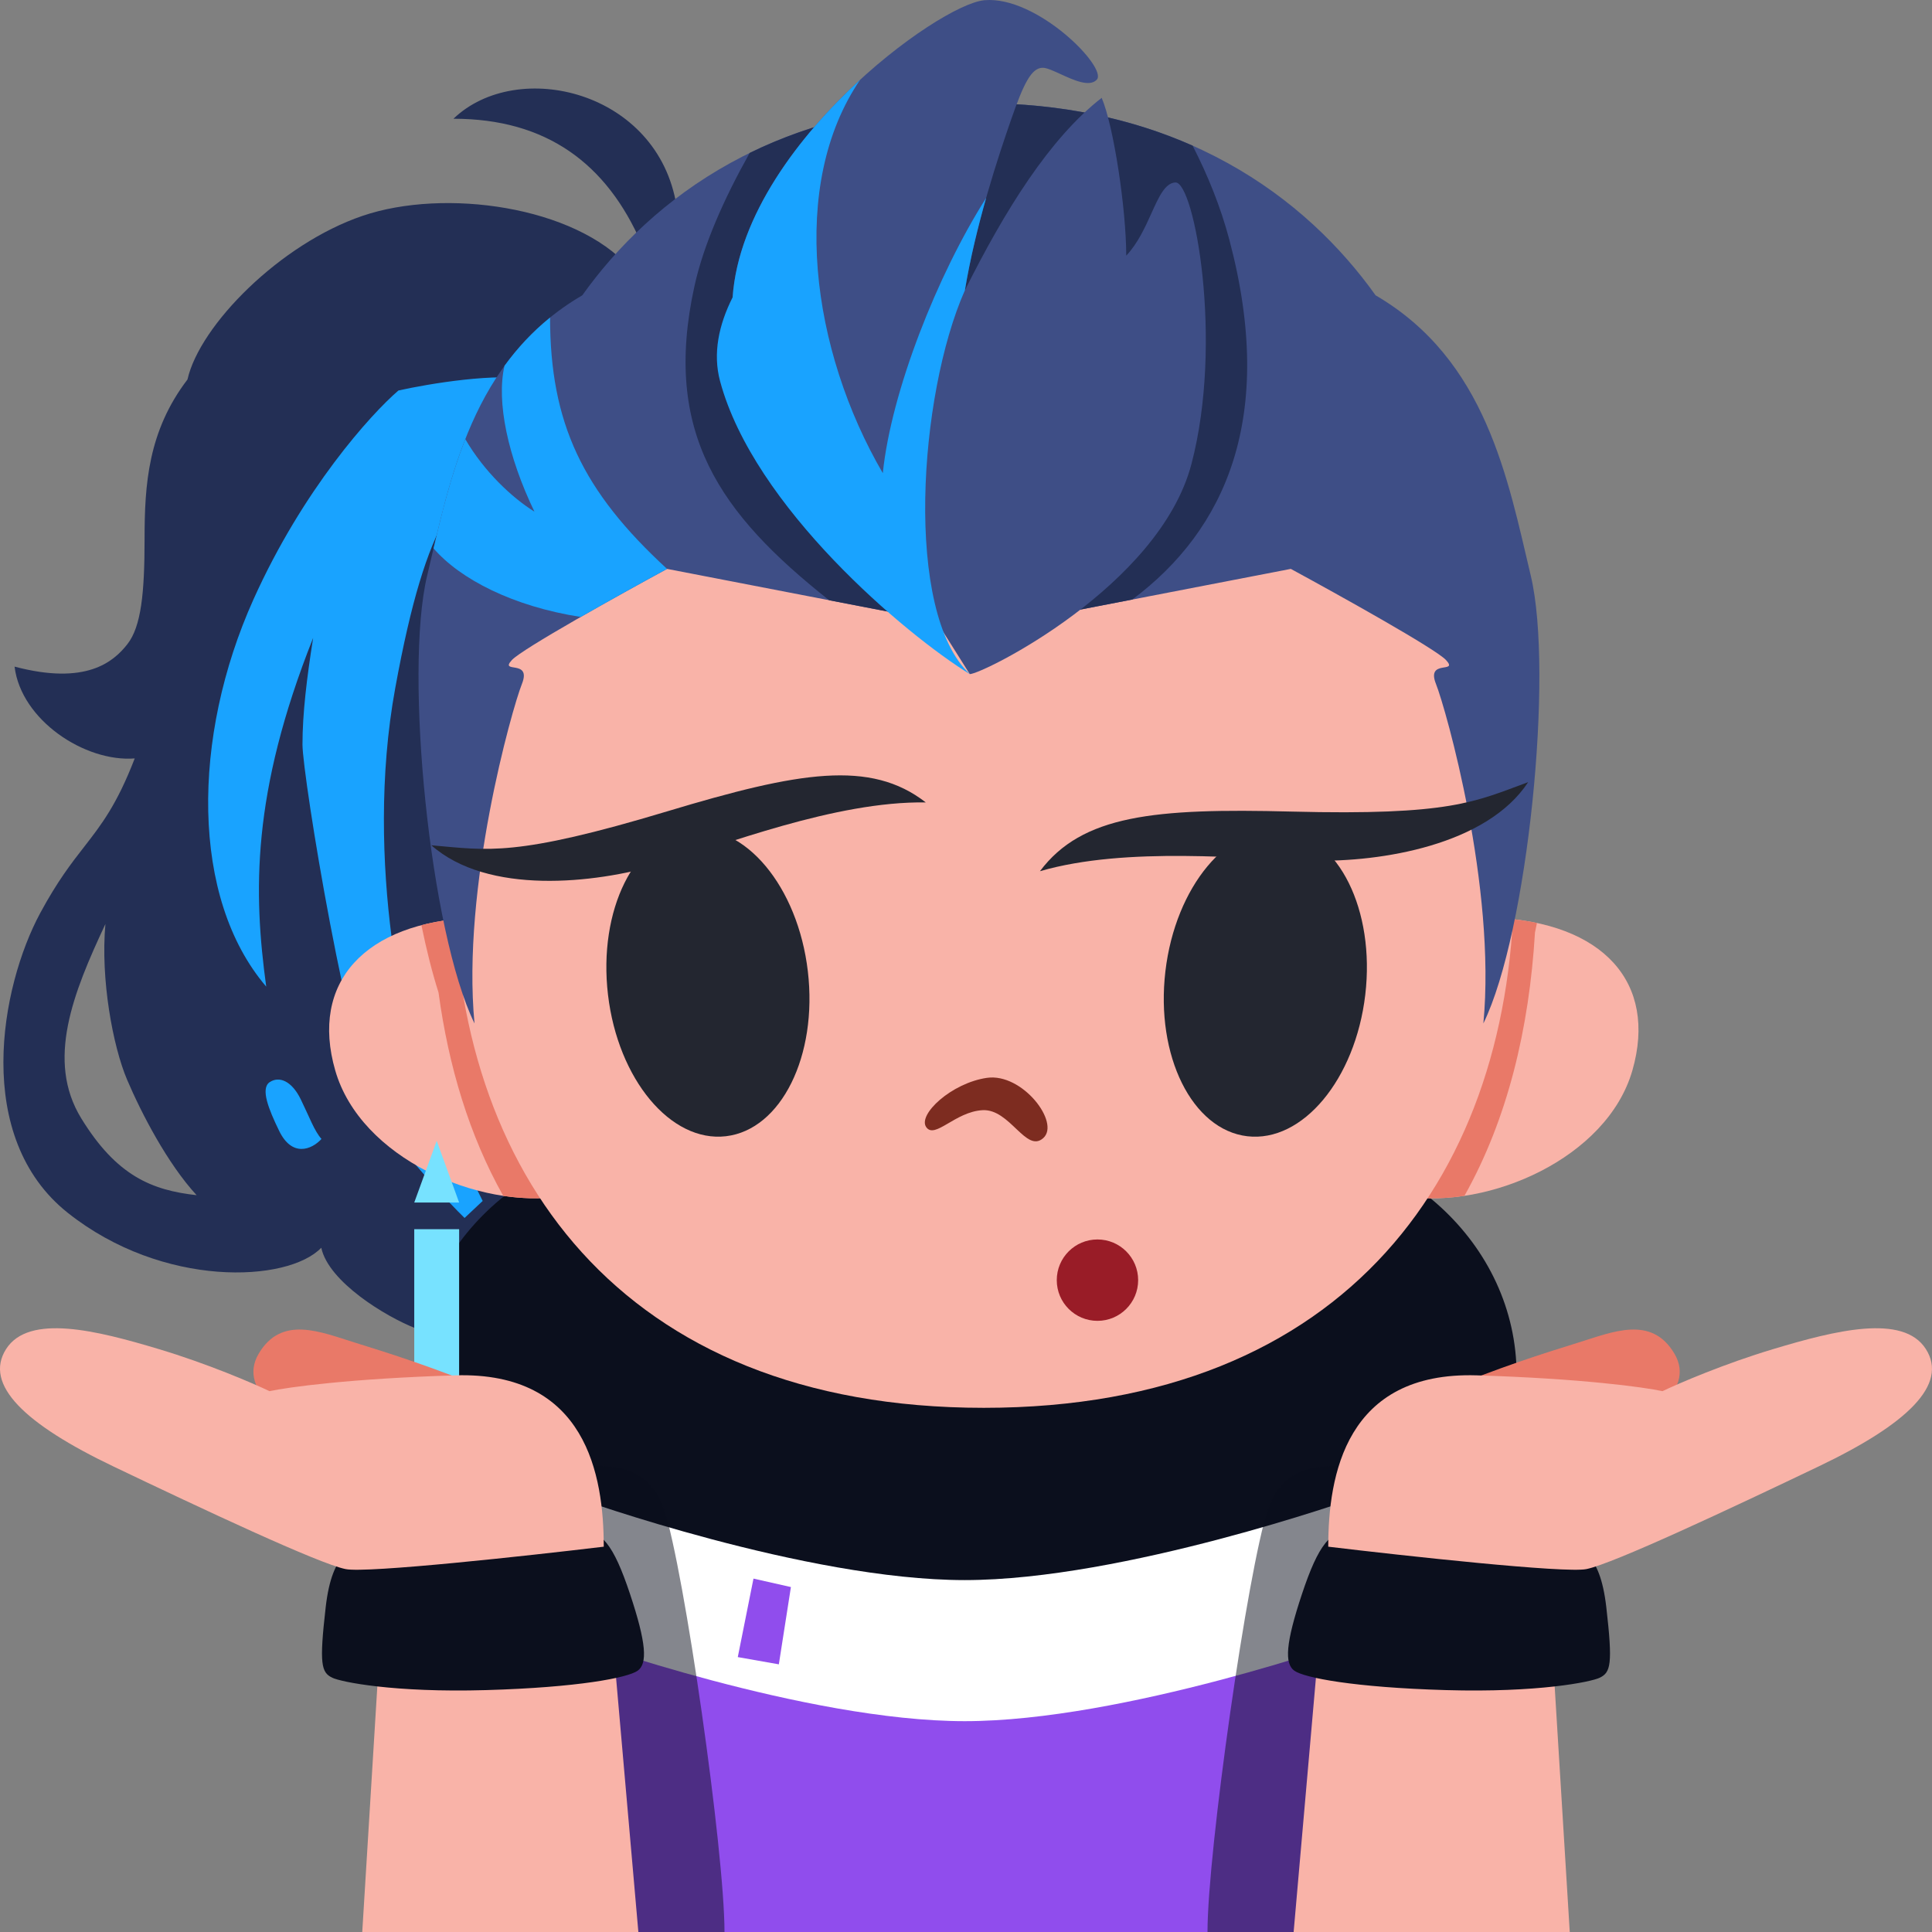
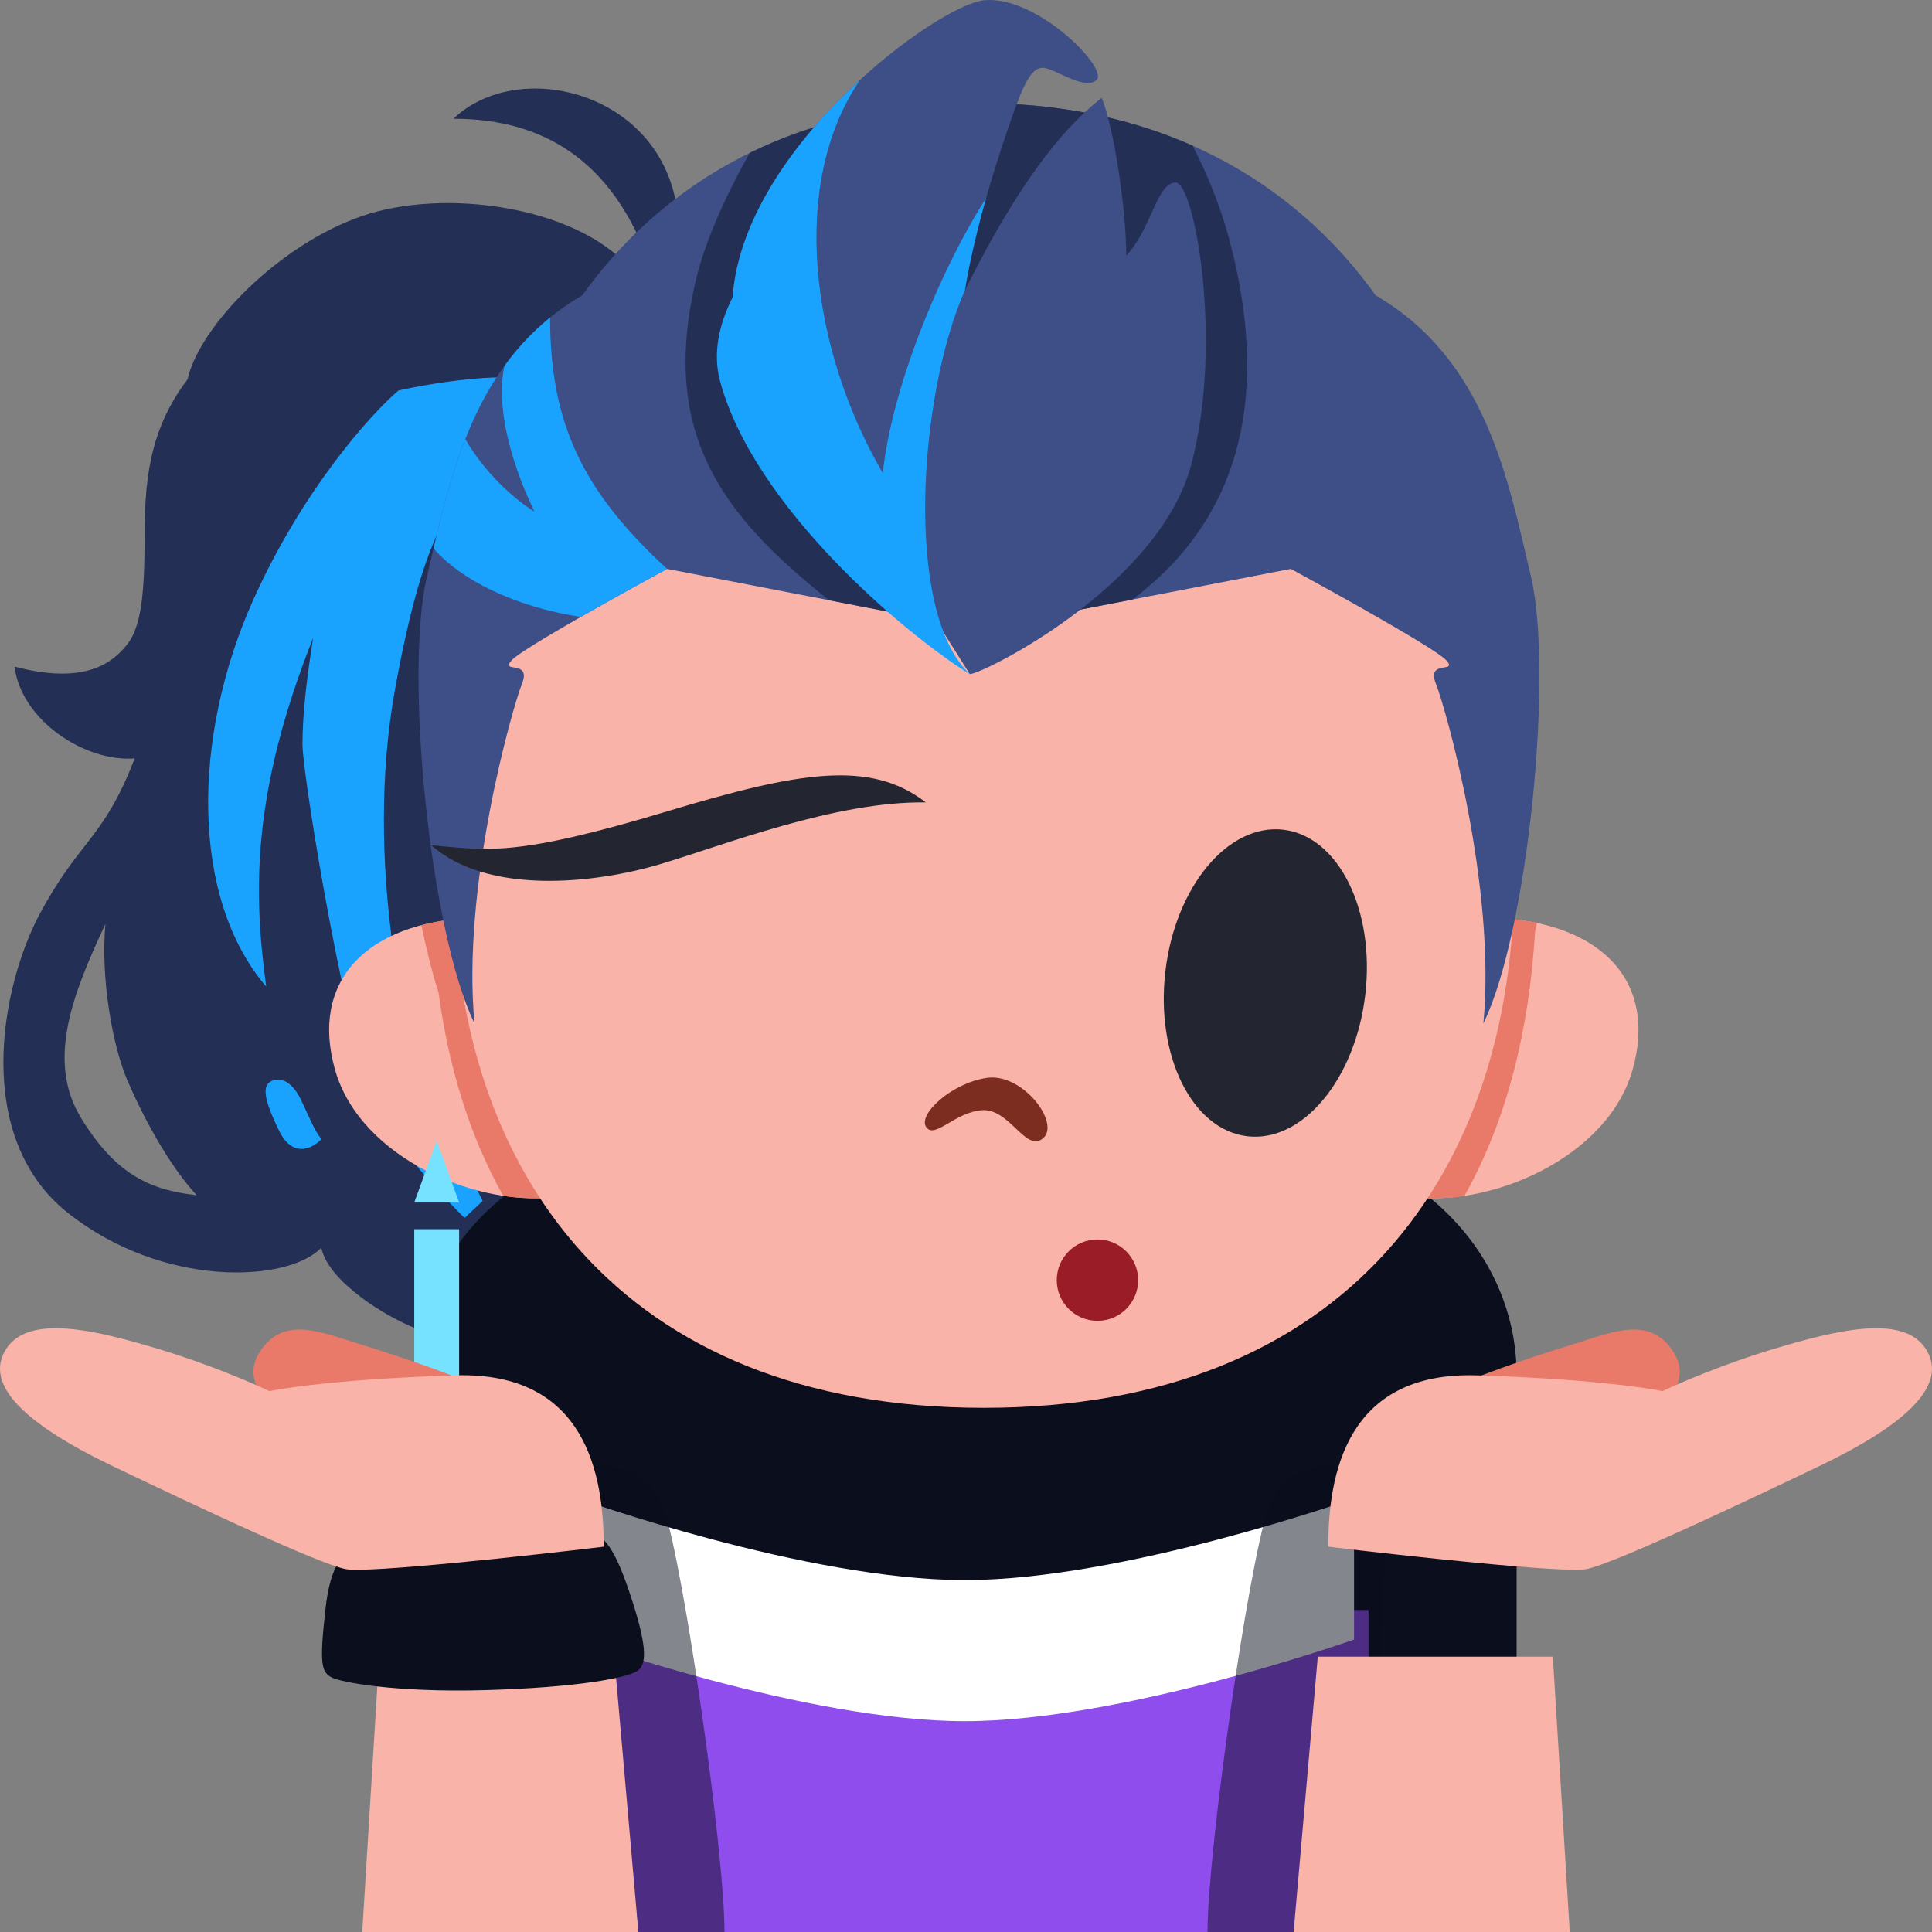
<svg xmlns="http://www.w3.org/2000/svg" width="48" height="48" viewBox="0 0 48 48" fill="none">
  <rect x="0" y="0" width="48" height="48" fill="#808080" stroke="none" />
  <path d="M11.266 2.95C12.853 1.428 16.354 2.254 16.81 5.124C16.81 6.102 16.636 7.659 15.94 6.058C15.071 4.058 13.571 2.95 11.266 2.95Z" fill="#232F55" />
  <path fill-rule="evenodd" clip-rule="evenodd" d="M15.636 6.645C14.288 5.124 11.049 4.667 9.006 5.363C6.962 6.058 4.962 8.08 4.658 9.428C3.679 10.711 3.592 12.037 3.592 13.385C3.592 14.733 3.509 15.565 3.164 16.005C2.819 16.445 2.137 17.032 0.362 16.562C0.523 17.89 2.107 18.939 3.347 18.843C2.904 19.991 2.525 20.48 2.095 21.034C1.773 21.447 1.424 21.897 1 22.683C0.008 24.524 -0.678 28.258 1.686 30.134C4.049 32.01 7.152 31.866 7.982 31C8.162 31.848 9.587 32.714 10.327 33.002C10.919 33.233 14.731 29.794 16.564 28.045L15.636 6.645ZM2.017 27.782C1.139 26.349 1.817 24.668 2.619 22.957C2.495 24.329 2.804 25.994 3.158 26.826C3.513 27.659 4.16 28.908 4.885 29.694C3.775 29.571 2.896 29.216 2.017 27.782Z" fill="#232F55" />
  <path d="M9.899 9.702C10.65 9.534 12.368 9.246 13.237 9.437C13.643 9.437 14.149 9.707 12.919 10.788C11.383 12.139 10.614 12.749 9.82 17.093C9.025 21.438 10.111 25.968 10.614 27.028C11.017 27.876 11.701 29.254 11.992 29.837L11.542 30.26C11.153 29.881 10.201 28.872 9.502 27.876C8.68 26.445 7.515 19.266 7.515 18.498C7.515 17.729 7.621 16.855 7.78 15.848C6.243 19.716 6.296 22.18 6.614 24.512C4.733 22.313 4.76 18.312 6.296 14.895C7.525 12.161 9.21 10.294 9.899 9.702Z" fill="#19A3FF" />
  <path d="M7.472 27.312C7.248 26.853 6.935 26.729 6.7 26.886C6.465 27.043 6.678 27.567 6.935 28.095C7.255 28.756 7.741 28.566 7.987 28.297C7.808 28.095 7.696 27.771 7.472 27.312Z" fill="#19A3FF" />
  <path d="M16.767 28.26C13.207 28.26 10.32 30.903 10.32 34.163V48H37.68V34.163C37.68 30.903 34.794 28.26 31.233 28.26H16.767Z" fill="#0B0F1D" />
  <rect x="14" y="40" width="20" height="8" fill="#904DED" />
  <path d="M14.359 37.931H33.641L30.041 29.713H17.959L14.359 37.931Z" fill="#0B0F1D" />
  <g style="mix-blend-mode:darken">
    <path fill-rule="evenodd" clip-rule="evenodd" d="M34.387 28.986C32.704 32.1 29.464 34.139 24 34.139C18.536 34.139 15.296 32.1 13.613 28.986C14.548 28.506 15.628 28.232 16.779 28.232H31.221C32.372 28.232 33.452 28.506 34.387 28.986Z" fill="#E97968" />
  </g>
  <path d="M23.968 39.257C20.023 39.257 14.359 37.228 14.359 37.228V40.734C14.359 40.734 20.023 42.762 23.968 42.762C27.914 42.762 33.641 40.734 33.641 40.734V37.228C33.641 37.228 27.914 39.257 23.968 39.257Z" fill="white" />
-   <path d="M18.72 39.22L19.65 39.43L19.35 41.35L18.33 41.17L18.72 39.22Z" fill="#904DED" />
  <path d="M40.556 26.595C41.185 24.41 39.828 22.916 37.113 22.801L34.928 29.722C36.981 30.044 39.927 28.779 40.556 26.595Z" fill="#F9B3A8" />
  <path d="M8.329 26.595C7.7 24.41 9.058 22.916 11.772 22.801L13.957 29.722C11.905 30.044 8.958 28.779 8.329 26.595Z" fill="#F9B3A8" />
  <path fill-rule="evenodd" clip-rule="evenodd" d="M12.503 29.711C11.657 28.206 11.144 26.491 10.895 24.659C10.738 24.165 10.595 23.597 10.47 22.986C10.804 22.898 11.173 22.84 11.572 22.812C11.692 23.388 11.826 23.915 11.972 24.365L11.987 24.412L11.993 24.462C12.259 26.453 12.847 28.246 13.825 29.741C13.409 29.791 12.959 29.78 12.503 29.711ZM38.185 22.931C38.169 23.011 38.152 23.09 38.136 23.168C37.992 25.56 37.454 27.805 36.383 29.711C35.926 29.78 35.477 29.791 35.061 29.741C36.259 27.909 36.873 25.629 37.023 23.086L37.113 22.801C37.498 22.817 37.856 22.861 38.185 22.931Z" fill="#E97968" />
  <path d="M37.618 21.802C37.618 29.078 33.5 34.977 24.443 34.977C15.386 34.977 11.268 29.078 11.268 21.802C11.268 14.525 17.166 8.627 24.443 8.627C31.719 8.627 37.618 14.525 37.618 21.802Z" fill="#F9B3A8" />
  <path d="M10.292 29.876L10.85 28.343L11.407 29.876H10.292Z" fill="#77E2FF" />
  <path d="M11.407 30.539H10.292V35H11.407V30.539Z" fill="#77E2FF" />
  <path d="M16.573 14.134L24.322 15.632L32.07 14.134C33.248 14.773 35.669 16.12 35.926 16.399C36.247 16.748 35.426 16.364 35.676 16.992C35.926 17.619 37.176 22.046 36.854 25.427C37.961 23.161 38.604 16.713 38.033 14.308C37.461 11.903 36.926 8.94 34.176 7.337C32.463 4.932 29.356 2.562 24.322 2.562C19.287 2.562 16.181 4.932 14.467 7.337C11.717 8.94 11.182 11.903 10.611 14.308C10.039 16.713 10.682 23.161 11.789 25.427C11.467 22.046 12.717 17.619 12.967 16.992C13.217 16.364 12.396 16.748 12.717 16.399C12.974 16.12 15.395 14.773 16.573 14.134Z" fill="#3E4E86" />
  <path d="M13.666 7.889C13.669 10.512 14.467 12.198 16.573 14.134C16.016 14.436 15.181 14.897 14.428 15.328C12.747 15.067 11.432 14.389 10.771 13.624C10.978 12.739 11.208 11.805 11.56 10.91C12.03 11.72 12.729 12.371 13.278 12.712C12.62 11.347 12.327 9.987 12.534 9.088C12.849 8.655 13.221 8.25 13.666 7.889Z" fill="#19A3FF" />
  <path fill-rule="evenodd" clip-rule="evenodd" d="M20.6 14.913C17.883 12.762 16.453 10.754 17.254 7.107C17.479 6.082 17.987 4.939 18.625 3.8C20.162 3.047 22.045 2.562 24.321 2.562C26.41 2.562 28.166 2.97 29.63 3.619C30.01 4.359 30.326 5.141 30.542 5.954C31.712 10.358 30.45 13.164 28.132 14.895L24.321 15.632L20.6 14.913Z" fill="#232F55" />
  <path fill-rule="evenodd" clip-rule="evenodd" d="M24.094 16.748C24.408 16.748 28.8 14.575 29.601 11.529C30.403 8.482 29.671 4.505 29.201 4.533C28.946 4.548 28.793 4.886 28.607 5.298C28.45 5.647 28.268 6.048 27.981 6.352C27.981 5.196 27.667 3.122 27.371 2.431C26.081 3.433 24.966 5.224 23.972 7.213C24.251 5.534 24.809 3.87 25.122 2.967C25.436 2.064 25.628 1.684 25.907 1.684C26.006 1.684 26.168 1.758 26.349 1.841C26.678 1.992 27.069 2.171 27.249 1.98C27.527 1.684 25.767 -0.108 24.46 0.005C23.312 0.104 18.463 3.656 18.202 7.387" fill="#3E4E86" />
  <path d="M18.202 7.386C17.858 8.068 17.705 8.781 17.89 9.47C18.727 12.587 22.491 15.76 24.094 16.748L24.095 16.748C22.456 15.224 22.822 9.808 23.972 7.213C24.104 6.419 24.299 5.628 24.5 4.919C23.293 6.818 22.142 9.723 21.933 11.755C20.156 8.708 19.589 4.589 21.371 1.98C19.847 3.377 18.344 5.355 18.202 7.386Z" fill="#19A3FF" />
  <path d="M25.92 28.275C26.347 27.892 25.399 26.651 24.519 26.779C23.638 26.907 22.797 27.691 23.011 28.002C23.224 28.312 23.731 27.618 24.412 27.582C25.093 27.545 25.493 28.659 25.92 28.275Z" fill="#7D2C20" />
  <circle cx="27.266" cy="31.805" r="1.011" fill="#991C27" />
  <ellipse cx="31.437" cy="24.422" rx="2.5" ry="3.834" transform="rotate(6.718 31.437 24.422)" fill="#232630" />
-   <ellipse rx="2.5" ry="3.834" transform="matrix(-0.993 0.117 0.117 0.993 17.588 24.422)" fill="#232630" />
-   <path d="M32.634 21.383C30.961 21.349 27.998 21.017 25.837 21.645C26.883 20.251 28.678 20.076 32.076 20.163C36.051 20.265 36.642 19.919 37.967 19.432C36.938 21 34.307 21.418 32.634 21.383Z" fill="#232630" />
  <path d="M16.376 21.477C17.981 21.002 20.751 19.901 23.001 19.936C21.625 18.867 19.847 19.173 16.592 20.153C12.785 21.3 12.124 21.122 10.717 21.001C12.123 22.242 14.771 21.952 16.376 21.477Z" fill="#232630" />
  <path opacity="0.5" d="M16.5 37.5C16 36 14.5 36.5 13.5 36.5L14 48H18C18 46 17 39 16.5 37.5Z" fill="#0B0F1D" />
  <path d="M9.42 41.16H15.26L15.86 48H9L9.42 41.16Z" fill="#F9B3A8" />
  <path d="M8.828 33.36C9.698 33.63 10.748 33.96 12.278 34.59C11.128 35.06 8.672 35.94 8.048 35.7C7.268 35.4 5.858 34.59 6.428 33.63C6.998 32.67 7.958 33.09 8.828 33.36Z" fill="#E97968" />
  <path d="M15.843 41.508C15.597 41.683 14.369 41.924 12.077 41.99C9.784 42.056 8.474 41.788 8.256 41.683C7.983 41.551 7.928 41.354 8.092 39.929C8.256 38.504 8.774 38.46 9.156 38.395C9.539 38.329 13.796 38 14.369 38C14.942 38 15.243 38.373 15.652 39.6C16.061 40.828 16.089 41.332 15.843 41.508Z" fill="#0B0F1D" />
  <path d="M11.313 34.17C14.568 34.072 15 36.659 15 38.427C13.085 38.657 9.121 39.089 8.589 38.984C7.925 38.853 5.002 37.478 2.81 36.43C0.618 35.382 -0.412 34.4 0.152 33.516C0.717 32.631 2.411 33.057 3.939 33.516C5.161 33.882 6.286 34.367 6.696 34.563C7.15 34.465 8.709 34.249 11.313 34.17Z" fill="#F9B3A8" />
  <path opacity="0.5" d="M31.5 37.5C32 36 33.5 36.5 34.5 36.5L34 48H30C30 46 31 39 31.5 37.5Z" fill="#0B0F1D" />
  <path d="M38.58 41.16H32.74L32.14 48H39L38.58 41.16Z" fill="#F9B3A8" />
  <path d="M39.2 33.36C38.33 33.63 37.28 33.96 35.75 34.59C36.9 35.06 39.356 35.94 39.98 35.7C40.76 35.4 42.17 34.59 41.6 33.63C41.03 32.67 40.07 33.09 39.2 33.36Z" fill="#E97968" />
-   <path d="M32.157 41.508C32.403 41.683 33.631 41.924 35.923 41.99C38.216 42.056 39.526 41.788 39.744 41.683C40.017 41.551 40.072 41.354 39.908 39.929C39.744 38.504 39.226 38.46 38.843 38.395C38.461 38.329 34.204 38 33.631 38C33.058 38 32.757 38.373 32.348 39.6C31.939 40.828 31.911 41.332 32.157 41.508Z" fill="#0B0F1D" />
  <path d="M36.687 34.17C33.432 34.072 33 36.659 33 38.427C34.916 38.657 38.879 39.089 39.411 38.984C40.075 38.853 42.998 37.478 45.19 36.43C47.383 35.382 48.412 34.4 47.847 33.516C47.283 32.631 45.589 33.057 44.061 33.516C42.839 33.882 41.714 34.367 41.304 34.563C40.85 34.465 39.291 34.249 36.687 34.17Z" fill="#F9B3A8" />
</svg>